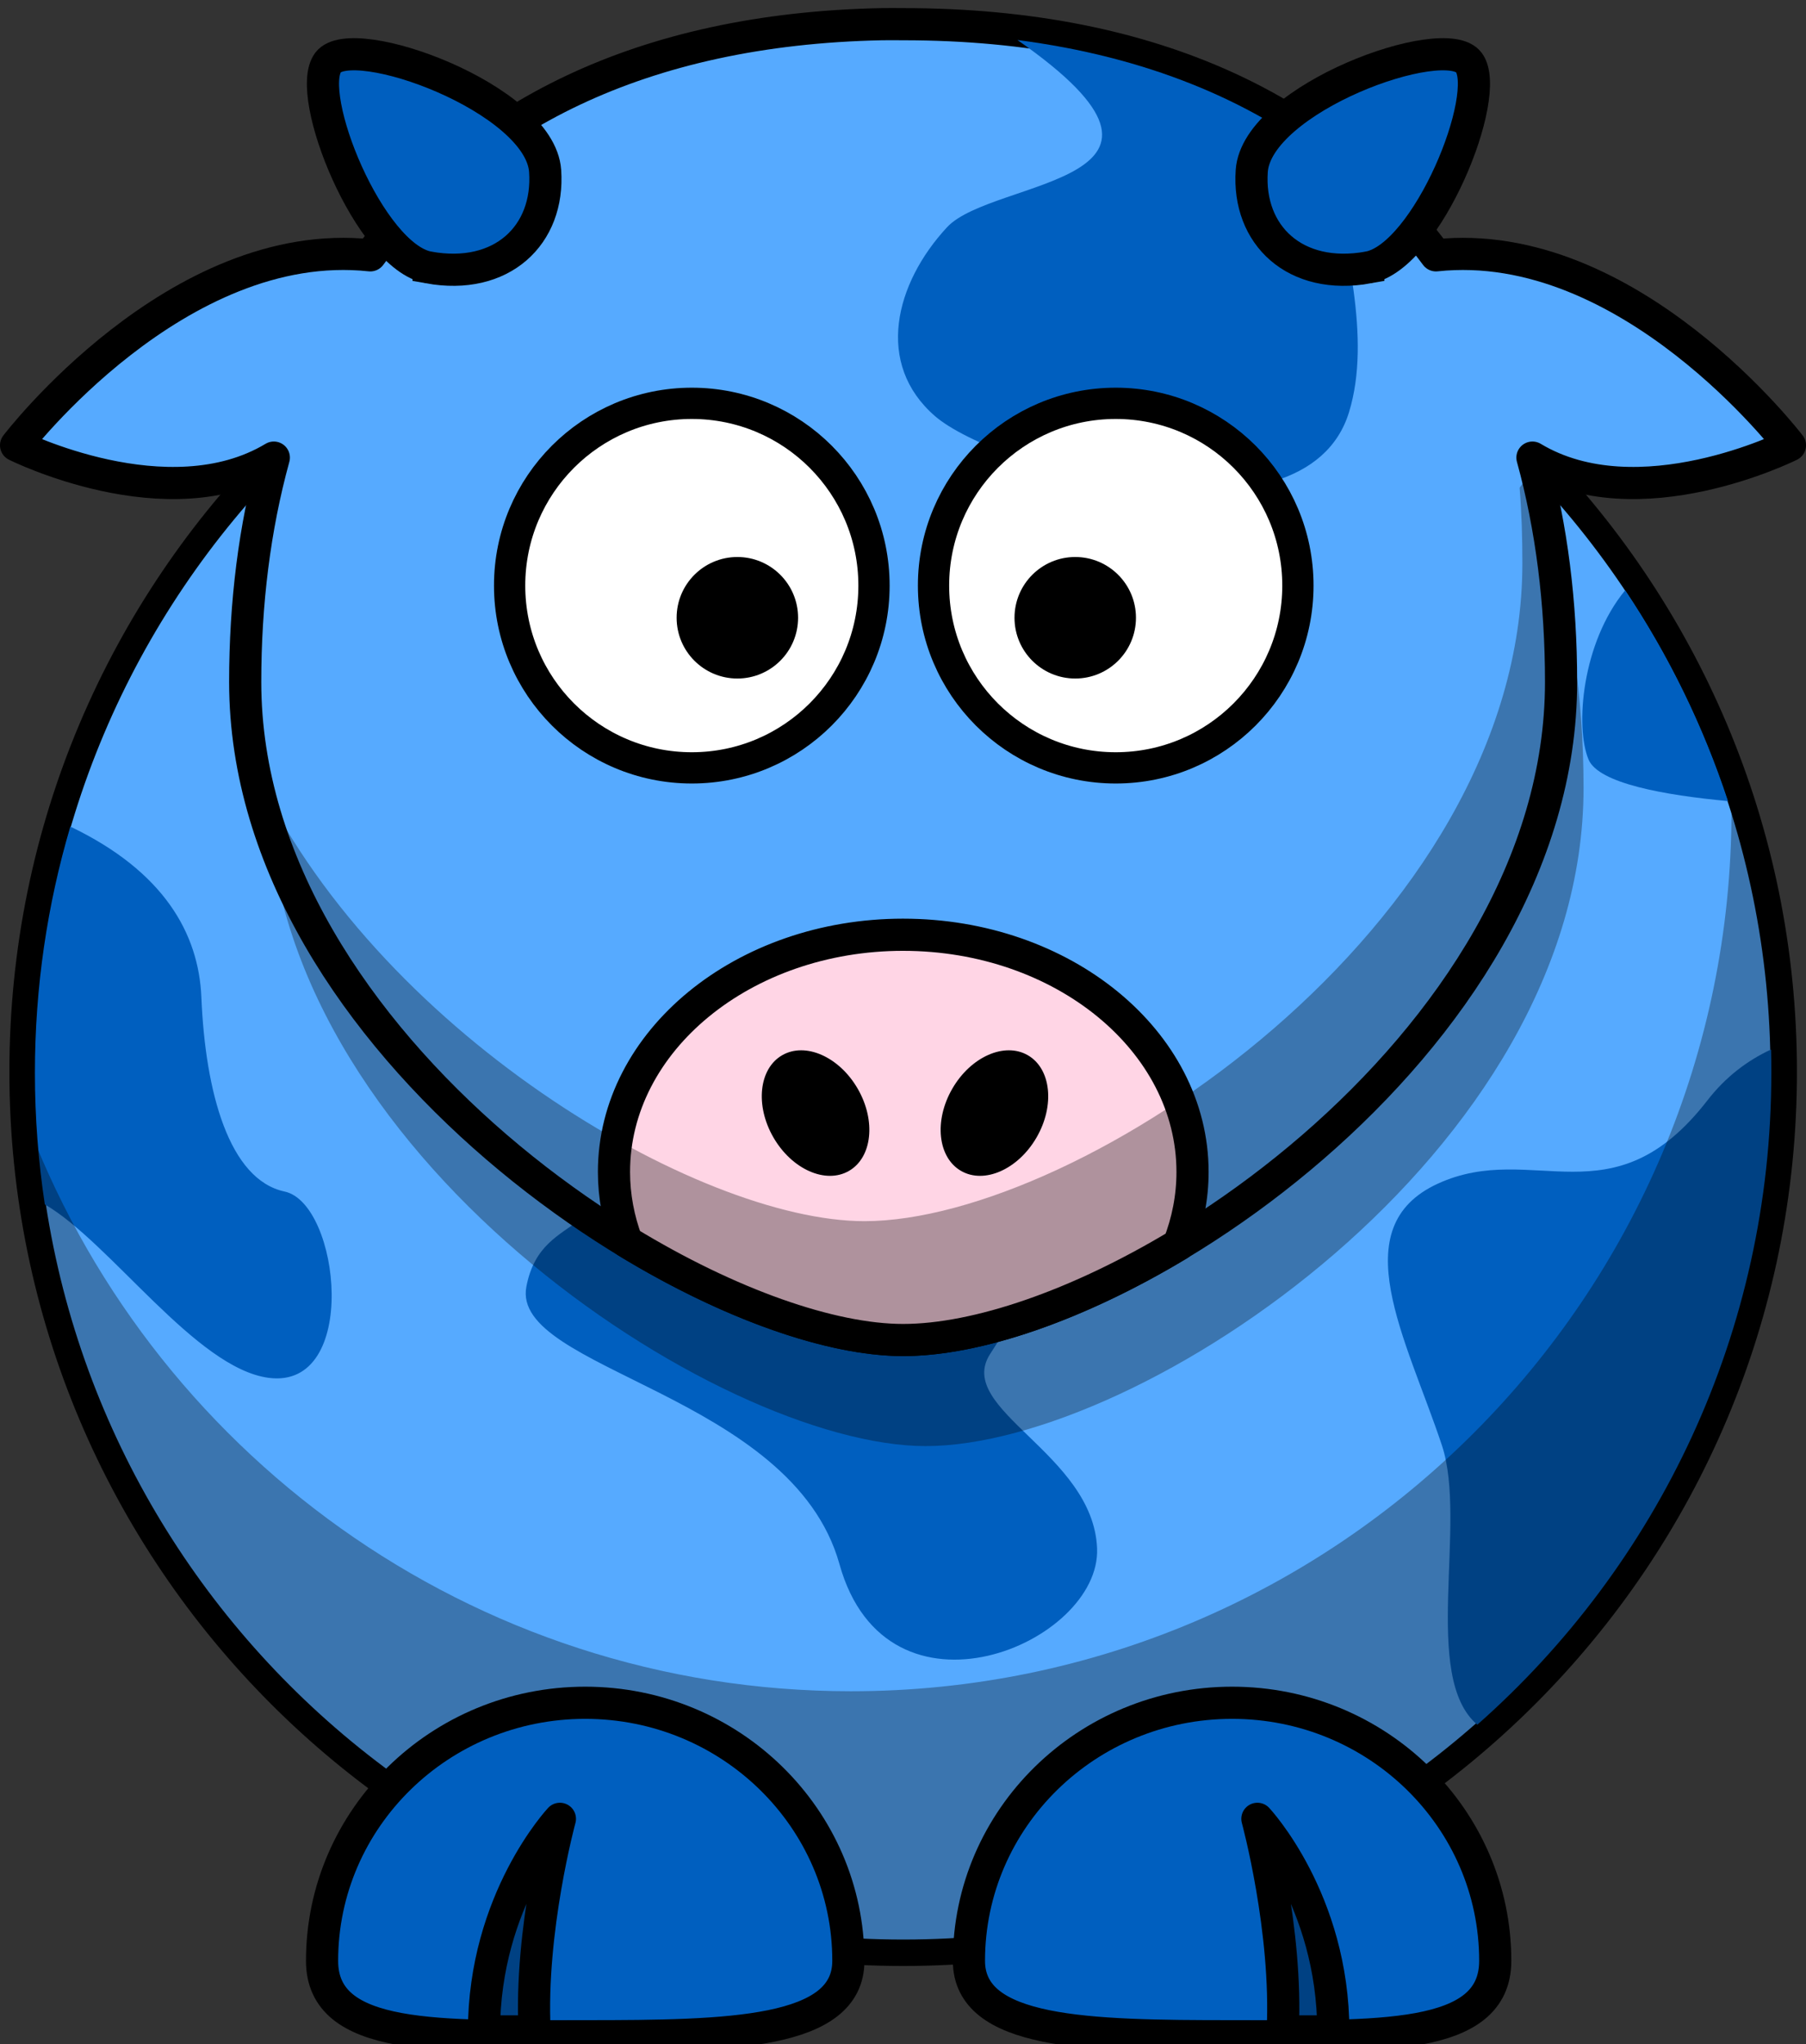
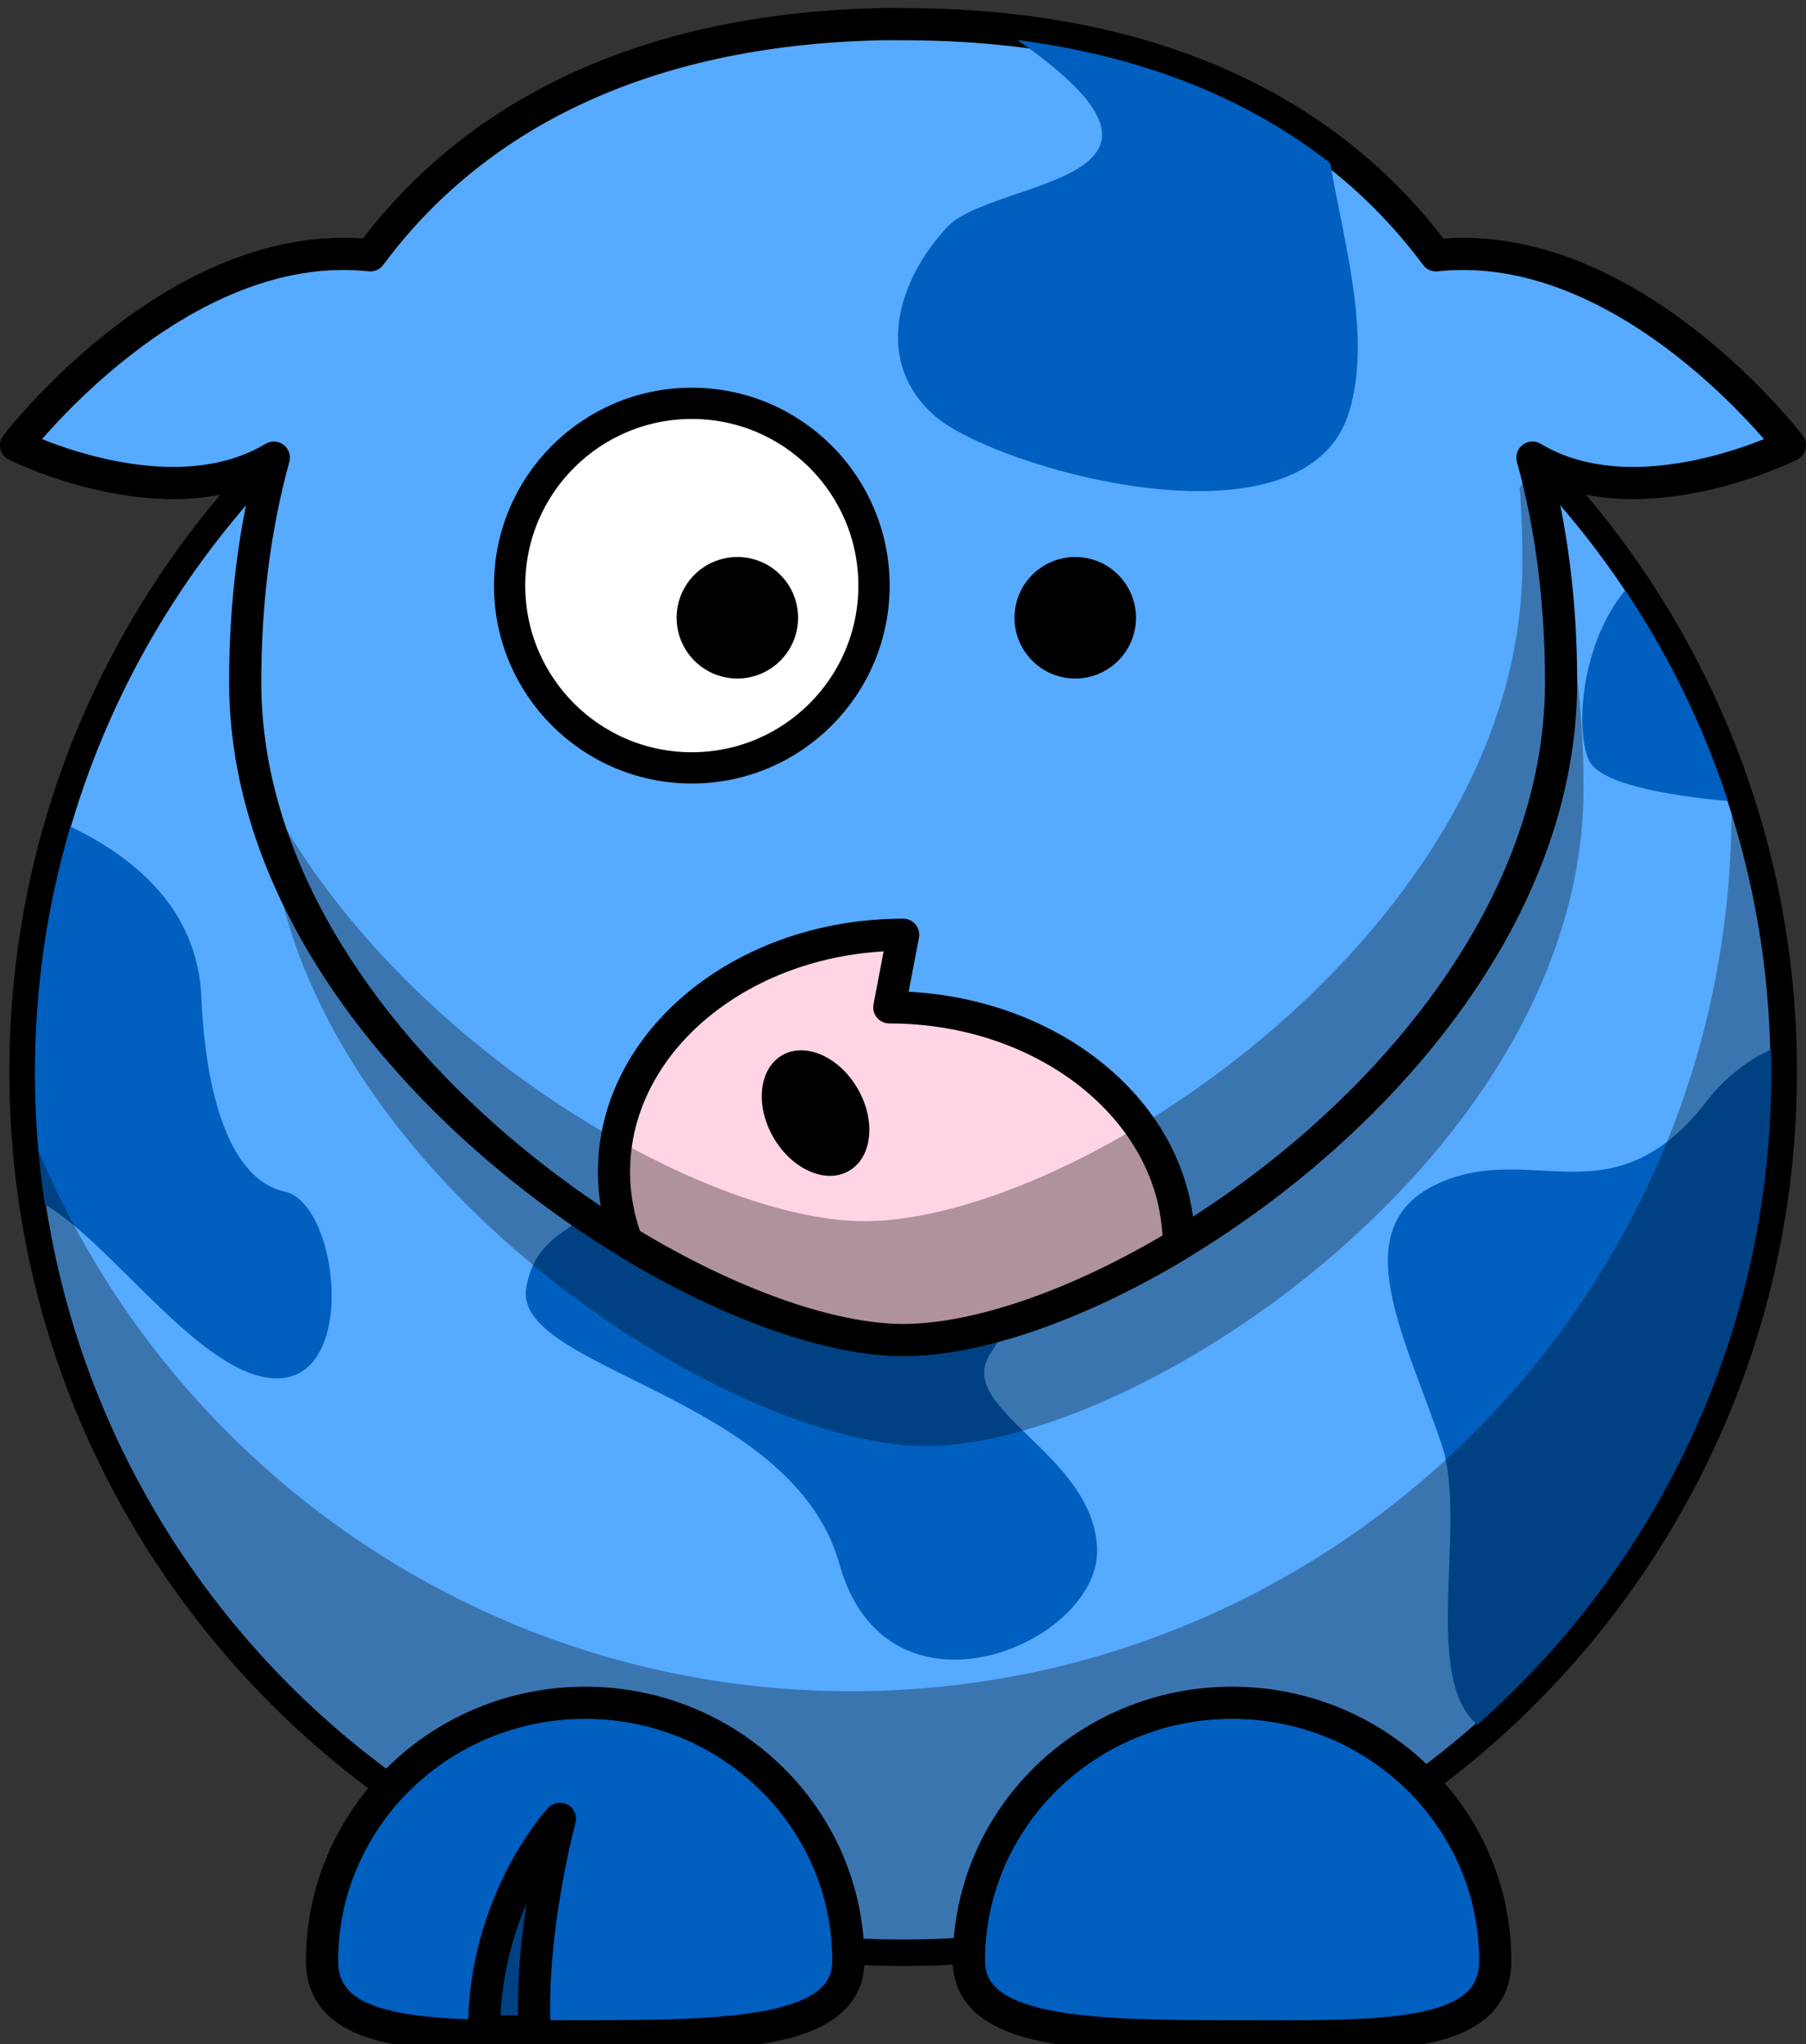
<svg xmlns="http://www.w3.org/2000/svg" width="224.656" height="254.265">
  <rect width="100%" height="100%" fill="#333333" stroke="none" />
  <g>
    <title>Layer 1</title>
    <path fill="#56aaff" fill-rule="nonzero" stroke="#000000" stroke-width="3.287" stroke-linecap="round" stroke-linejoin="round" stroke-miterlimit="4" id="path2383" d="m221.886,133.304c0.018,60.508 -49.029,109.569 -109.537,109.569c-60.508,0 -109.555,-49.061 -109.537,-109.569c-0.018,-60.508 49.029,-109.569 109.537,-109.569c60.508,0 109.555,49.061 109.537,109.569z" />
    <path fill="#005fbf" fill-rule="evenodd" stroke-width="1px" id="path3173" d="m202.164,73.414c-5.401,6.554 -6.242,17.009 -4.56,21.045c1.241,2.978 9.474,4.442 17.348,5.177c-3.083,-9.37 -7.405,-18.181 -12.787,-26.222zm-193.415,29.396c-2.868,9.718 -4.409,19.981 -4.406,30.628c-0.002,5.562 0.423,11.026 1.233,16.362c8.182,4.75 18.801,20.388 27.855,21.569c11.339,1.479 8.874,-21.693 1.972,-23.172c-6.902,-1.479 -9.86,-12.325 -10.353,-24.158c-0.331,-7.946 -4.681,-15.67 -16.3,-21.23zm211.533,27.732c-2.915,1.357 -5.623,3.391 -7.888,6.317c-11.832,15.283 -21.693,4.93 -33.525,10.353c-11.832,5.423 -3.944,19.227 0.493,32.539c3.212,9.637 -2.605,28.821 4.406,34.757c22.436,-19.798 36.585,-48.794 36.575,-81.07c0,-0.974 -0.005,-1.929 -0.031,-2.896c-0.009,0.004 -0.022,-0.004 -0.031,0zm-146.917,9.275c4.93,15.283 -5.916,9.86 -7.888,20.213c-1.972,10.353 33.032,13.311 38.948,34.511c5.916,21.2 32.539,9.86 32.046,-1.972c-0.493,-11.832 -17.748,-17.255 -13.311,-24.158c4.437,-6.902 13.311,-21.2 13.311,-21.2l-63.105,-7.395z" />
    <path fill="#000000" fill-opacity="0.314" fill-rule="nonzero" stroke-width="4" stroke-linecap="round" stroke-linejoin="round" stroke-miterlimit="4" id="path3221" d="m215.264,95.723c0.077,1.682 0.125,3.393 0.125,5.094c0,60.464 -49.067,109.531 -109.531,109.531c-47.262,0 -87.591,-29.999 -102.938,-71.969c2.654,58.112 50.674,104.469 109.438,104.469c60.464,0 109.531,-49.067 109.531,-109.531c0,-13.202 -2.338,-25.87 -6.625,-37.594z" />
    <path fill="#005fbf" fill-rule="nonzero" stroke="#000000" stroke-width="4" stroke-linecap="round" stroke-linejoin="round" stroke-miterlimit="4" id="path3172" d="m120.53,243.874c0,9.091 14.665,9.381 32.735,9.381c18.07,0 32.735,0.693 32.735,-9.381c0,-17.716 -14.665,-32.094 -32.735,-32.094c-18.07,0 -32.735,14.378 -32.735,32.094z" />
    <path fill="#000000" fill-opacity="0.314" fill-rule="nonzero" stroke-width="4" stroke-linecap="round" stroke-linejoin="round" stroke-miterlimit="4" id="path3236" d="m196.984,98.019c0,45.175 -55.121,81.838 -81.838,81.838c-25.718,0 -81.838,-36.663 -81.838,-81.838c0,-45.174 24.625,-81.838 81.838,-81.838c57.223,0 81.838,36.663 81.838,81.838z" />
-     <path fill="#000000" fill-opacity="0.314" fill-rule="evenodd" stroke="#000000" stroke-width="4" stroke-linejoin="round" stroke-miterlimit="4" id="path3174" d="m165.855,252.654c0,-16.368 -9.443,-26.44 -9.443,-26.44c0,0 3.777,13.849 3.148,26.44l6.295,0z" />
    <path fill="#56aaff" fill-rule="nonzero" stroke="#000000" stroke-width="4" stroke-linecap="round" stroke-linejoin="round" stroke-miterlimit="4" id="path3155" d="m109.688,3.008c-30.129,0.611 -50.932,11.653 -63.625,28.75c-24.064,-2.588 -44.062,23.625 -44.062,23.625c0,0 18.891,9.446 32.062,1.531c-2.399,8.712 -3.562,18.106 -3.562,27.906c0,45.174 56.126,81.844 81.844,81.844c26.717,0 81.844,-36.669 81.844,-81.844c0,-9.8 -1.164,-19.195 -3.562,-27.906c13.171,7.915 32.031,-1.531 32.031,-1.531c0,0 -19.971,-26.205 -44.031,-23.625c-13.062,-17.595 -34.708,-28.75 -66.281,-28.75c-0.894,0 -1.778,-0.018 -2.656,0z" />
    <path fill="#005fbf" fill-rule="evenodd" stroke-width="1px" id="path3185" d="m126.562,4.977c25.721,17.926 -3.05,17.142 -8.75,23.281c-6.5,7 -9,17 -1.5,23.5c7.5,6.5 46,17.5 51.5,-0.5c2.835,-9.279 -0.566,-20.802 -2.344,-30.969c-10.018,-7.861 -22.904,-13.242 -38.906,-15.312z" />
    <path fill="#ffffff" fill-rule="nonzero" stroke="#000000" stroke-width="3.889" stroke-linecap="round" stroke-linejoin="round" stroke-miterlimit="4" id="path3157" d="m108.72,72.834c0.004,12.519 -10.144,22.67 -22.663,22.67c-12.519,0 -22.666,-10.151 -22.663,-22.67c-0.004,-12.519 10.144,-22.67 22.663,-22.67c12.519,0 22.667,10.151 22.663,22.67z" />
-     <path fill="#ffffff" fill-rule="nonzero" stroke="#000000" stroke-width="3.889" stroke-linecap="round" stroke-linejoin="round" stroke-miterlimit="4" id="path3159" d="m161.452,72.834c0.004,12.519 -10.144,22.67 -22.663,22.67c-12.519,0 -22.667,-10.151 -22.663,-22.67c-0.004,-12.519 10.144,-22.67 22.663,-22.67c12.519,0 22.667,10.151 22.663,22.67z" />
    <path fill="#000000" fill-rule="nonzero" stroke-width="47.667" stroke-linecap="round" stroke-linejoin="round" stroke-miterlimit="4" id="path3161" d="m141.307,76.834c0.001,4.173 -3.381,7.557 -7.554,7.557c-4.173,0 -7.556,-3.384 -7.554,-7.557c-0.001,-4.173 3.381,-7.557 7.554,-7.557c4.173,0 7.556,3.384 7.554,7.557z" />
    <path fill="#000000" fill-rule="nonzero" stroke-width="47.667" stroke-linecap="round" stroke-linejoin="round" stroke-miterlimit="4" id="path3163" d="m99.277,76.834c0.001,4.173 -3.381,7.557 -7.554,7.557c-4.173,0 -7.555,-3.384 -7.554,-7.557c-0.001,-4.173 3.381,-7.557 7.554,-7.557c4.173,0 7.556,3.384 7.554,7.557z" />
-     <path fill="#ffd5e5" fill-rule="nonzero" stroke="#000000" stroke-width="4" stroke-linecap="round" stroke-linejoin="round" stroke-miterlimit="4" id="path3210" d="m112.344,116.258c-19.862,0 -35.969,13.216 -35.969,29.5c0,3.02 0.564,5.944 1.594,8.688c12.712,7.743 25.394,12.219 34.375,12.219c9.198,0 21.757,-4.331 34.281,-11.875c1.113,-2.843 1.719,-5.887 1.719,-9.031c0,-16.284 -16.138,-29.5 -36,-29.5z" />
+     <path fill="#ffd5e5" fill-rule="nonzero" stroke="#000000" stroke-width="4" stroke-linecap="round" stroke-linejoin="round" stroke-miterlimit="4" id="path3210" d="m112.344,116.258c-19.862,0 -35.969,13.216 -35.969,29.5c0,3.02 0.564,5.944 1.594,8.688c12.712,7.743 25.394,12.219 34.375,12.219c9.198,0 21.757,-4.331 34.281,-11.875c0,-16.284 -16.138,-29.5 -36,-29.5z" />
    <path fill="#000000" fill-opacity="0.314" fill-rule="nonzero" stroke-width="4" stroke-linecap="round" stroke-linejoin="round" stroke-miterlimit="4" id="path3231" d="m190.906,58.008l-1.875,2.656c0.249,3.075 0.344,6.203 0.344,9.375c0,45.174 -55.127,81.844 -81.844,81.844c-20.706,0 -61.097,-23.756 -76.062,-56.594c7.616,40.246 57.172,71.375 80.875,71.375c26.717,0 81.844,-36.669 81.844,-81.844c0,-9.392 -1.075,-18.41 -3.281,-26.812z" />
    <path fill="#005fbf" fill-rule="nonzero" stroke="#000000" stroke-width="4" stroke-linecap="round" stroke-linejoin="round" stroke-miterlimit="4" id="path3329" d="m105.532,243.874c0,9.091 -14.665,9.381 -32.735,9.381c-18.07,0 -32.735,0.693 -32.735,-9.381c0,-17.716 14.665,-32.094 32.735,-32.094c18.07,0 32.735,14.378 32.735,32.094z" />
    <path fill="#000000" fill-opacity="0.314" fill-rule="evenodd" stroke="#000000" stroke-width="4" stroke-linejoin="round" stroke-miterlimit="4" id="path3331" d="m60.206,252.654c0,-16.368 9.443,-26.44 9.443,-26.44c0,0 -3.777,13.849 -3.148,26.44l-6.295,0z" />
-     <path fill="#000000" fill-rule="nonzero" stroke-width="47.667" stroke-linecap="round" stroke-linejoin="round" stroke-miterlimit="4" id="path2398" d="m128.945,141.465c-2.293,3.973 -6.5,5.839 -9.397,4.166c-2.897,-1.672 -3.385,-6.249 -1.09,-10.221c2.293,-3.973 6.5,-5.839 9.397,-4.166c2.897,1.672 3.385,6.249 1.09,10.221z" />
    <path fill="#000000" fill-rule="nonzero" stroke-width="47.667" stroke-linecap="round" stroke-linejoin="round" stroke-miterlimit="4" id="path2412" d="m96.208,141.465c2.293,3.973 6.5,5.839 9.397,4.166c2.897,-1.672 3.385,-6.249 1.09,-10.221c-2.293,-3.973 -6.5,-5.839 -9.397,-4.166c-2.897,1.672 -3.385,6.249 -1.09,10.221z" />
-     <path fill="#005fbf" fill-rule="evenodd" stroke="#000000" stroke-width="4" stroke-miterlimit="4" id="path2399" d="m53.312,33.265c-7.333,-1.328 -15.5,-21.5 -12.5,-25.5c3,-4 26.374,4.466 27,13.5c0.552,7.969 -5.386,13.651 -14.5,12z" />
-     <path fill="#005fbf" fill-rule="evenodd" stroke="#000000" stroke-width="4" stroke-miterlimit="4" id="path3171" d="m170.211,33.265c7.333,-1.328 15.5,-21.5 12.5,-25.5c-3,-4 -26.374,4.466 -27,13.5c-0.552,7.969 5.386,13.651 14.5,12z" />
  </g>
</svg>